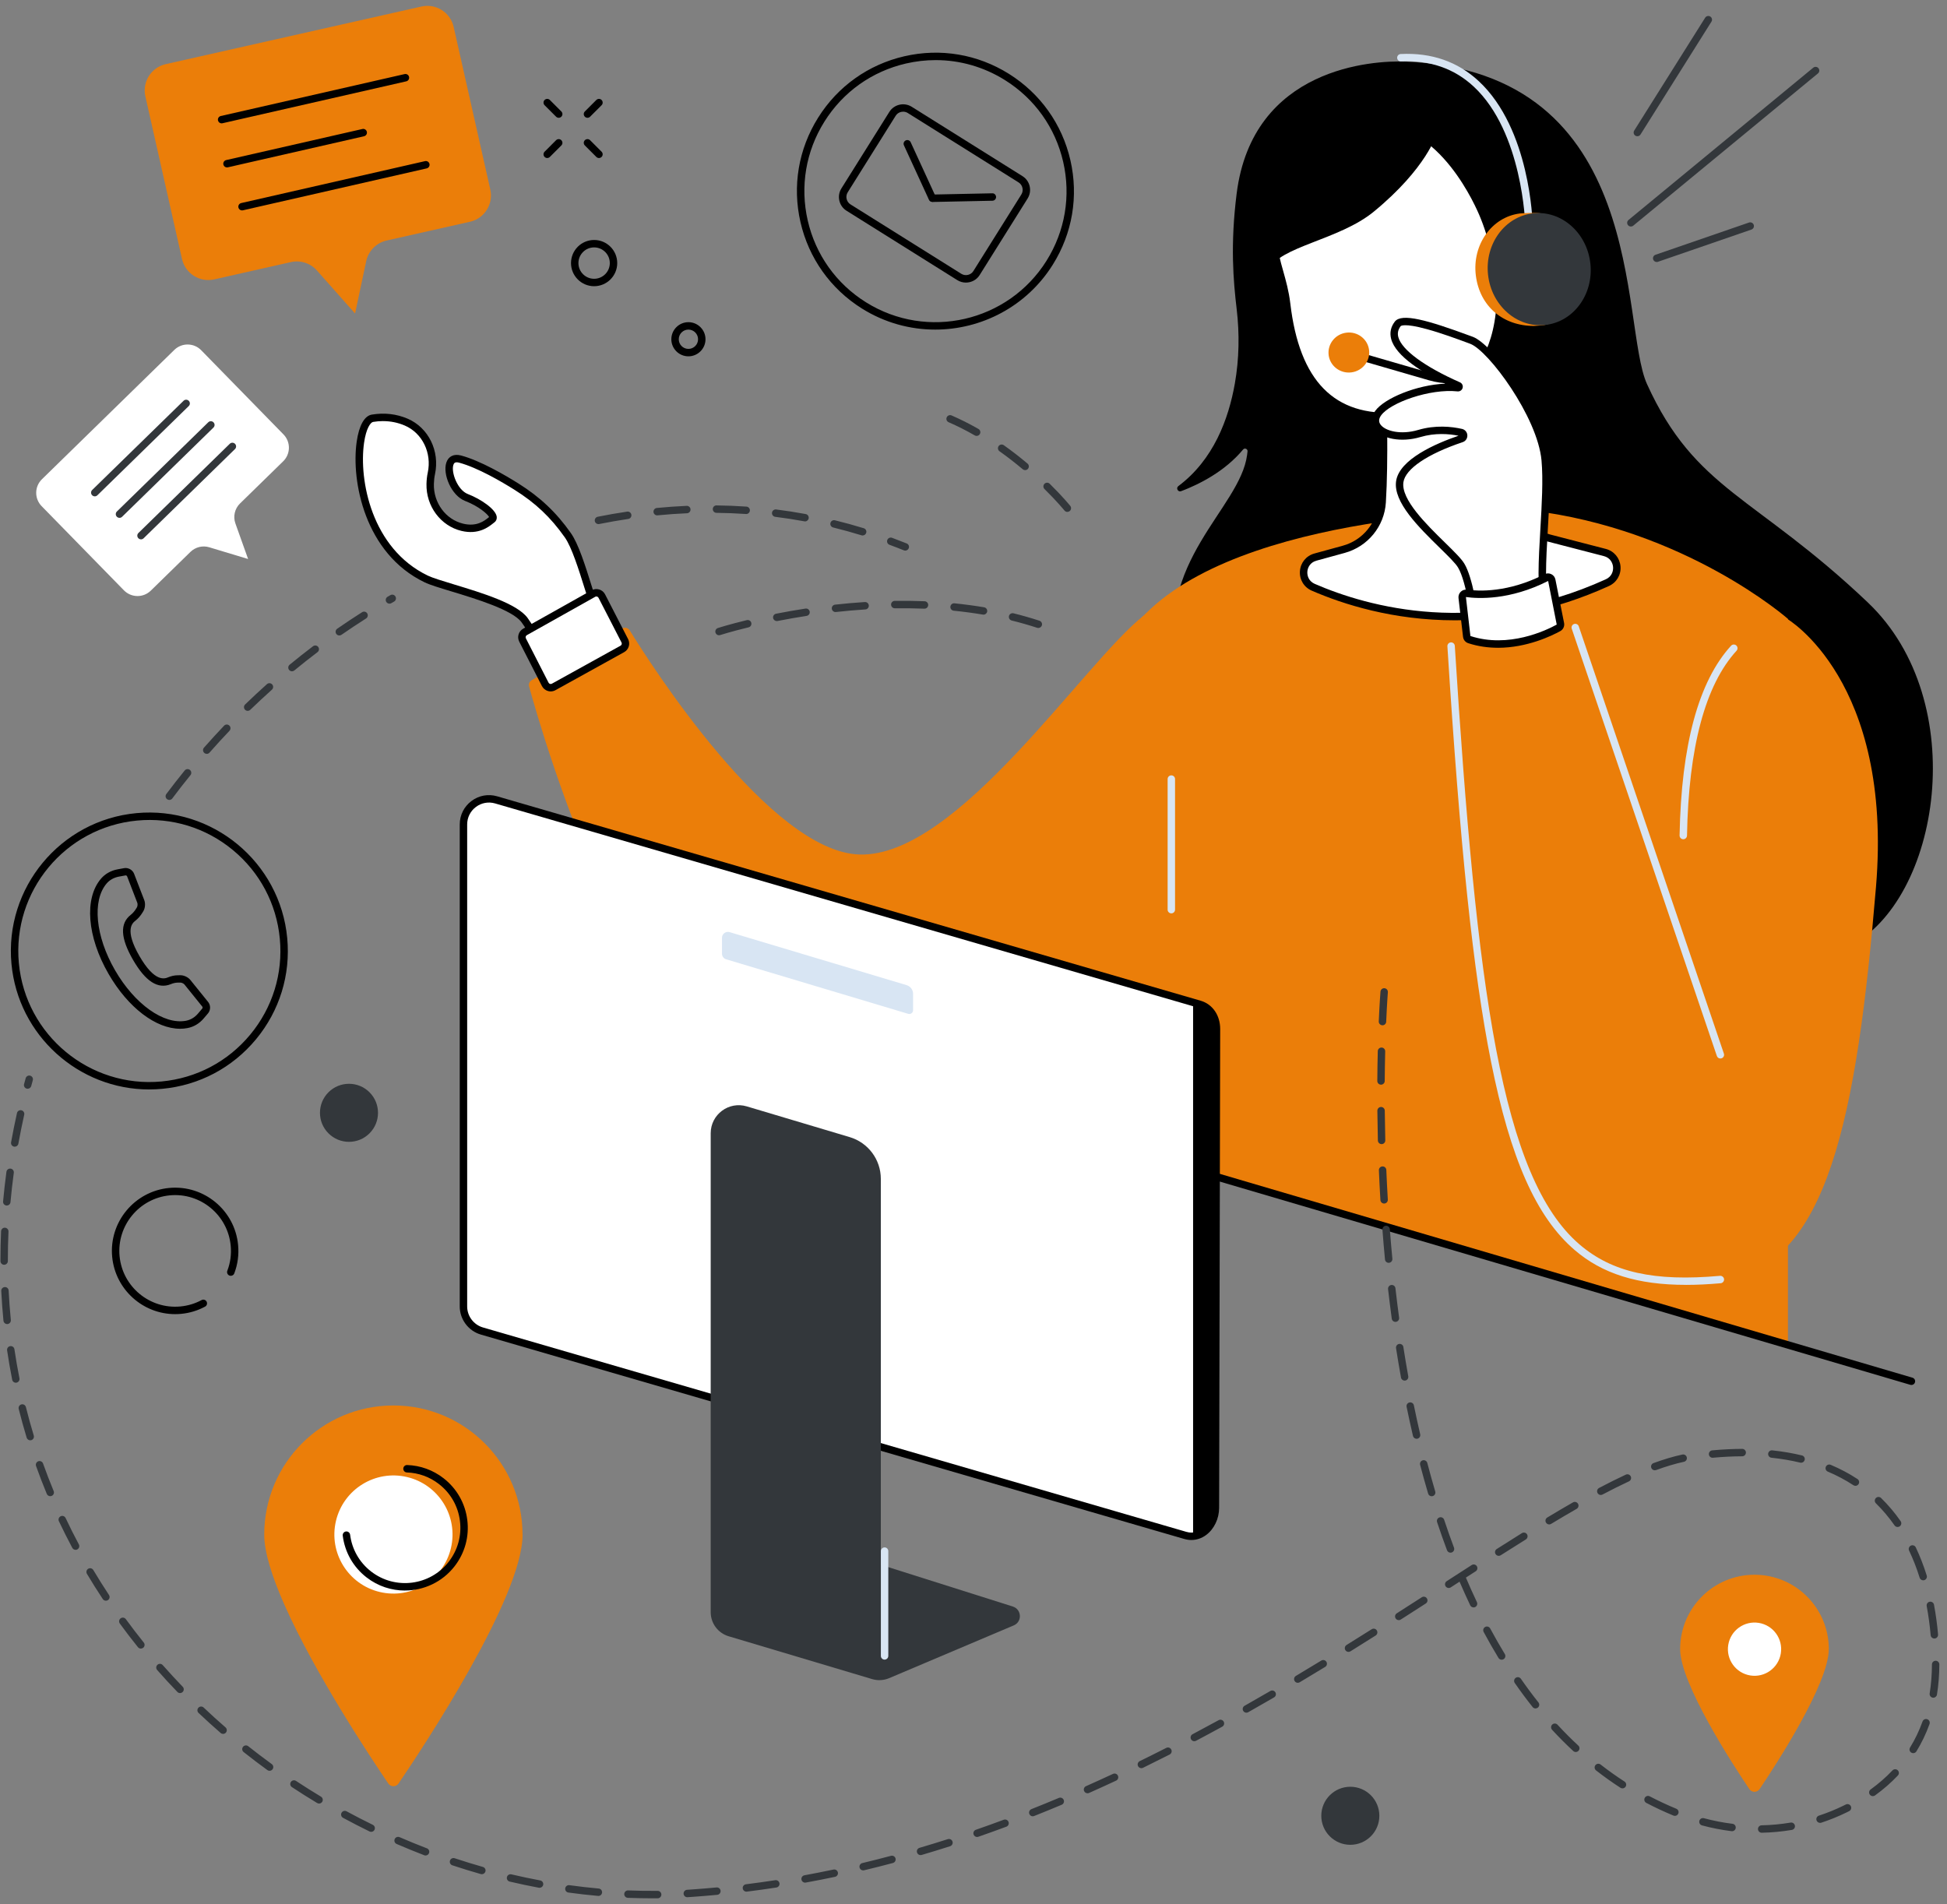
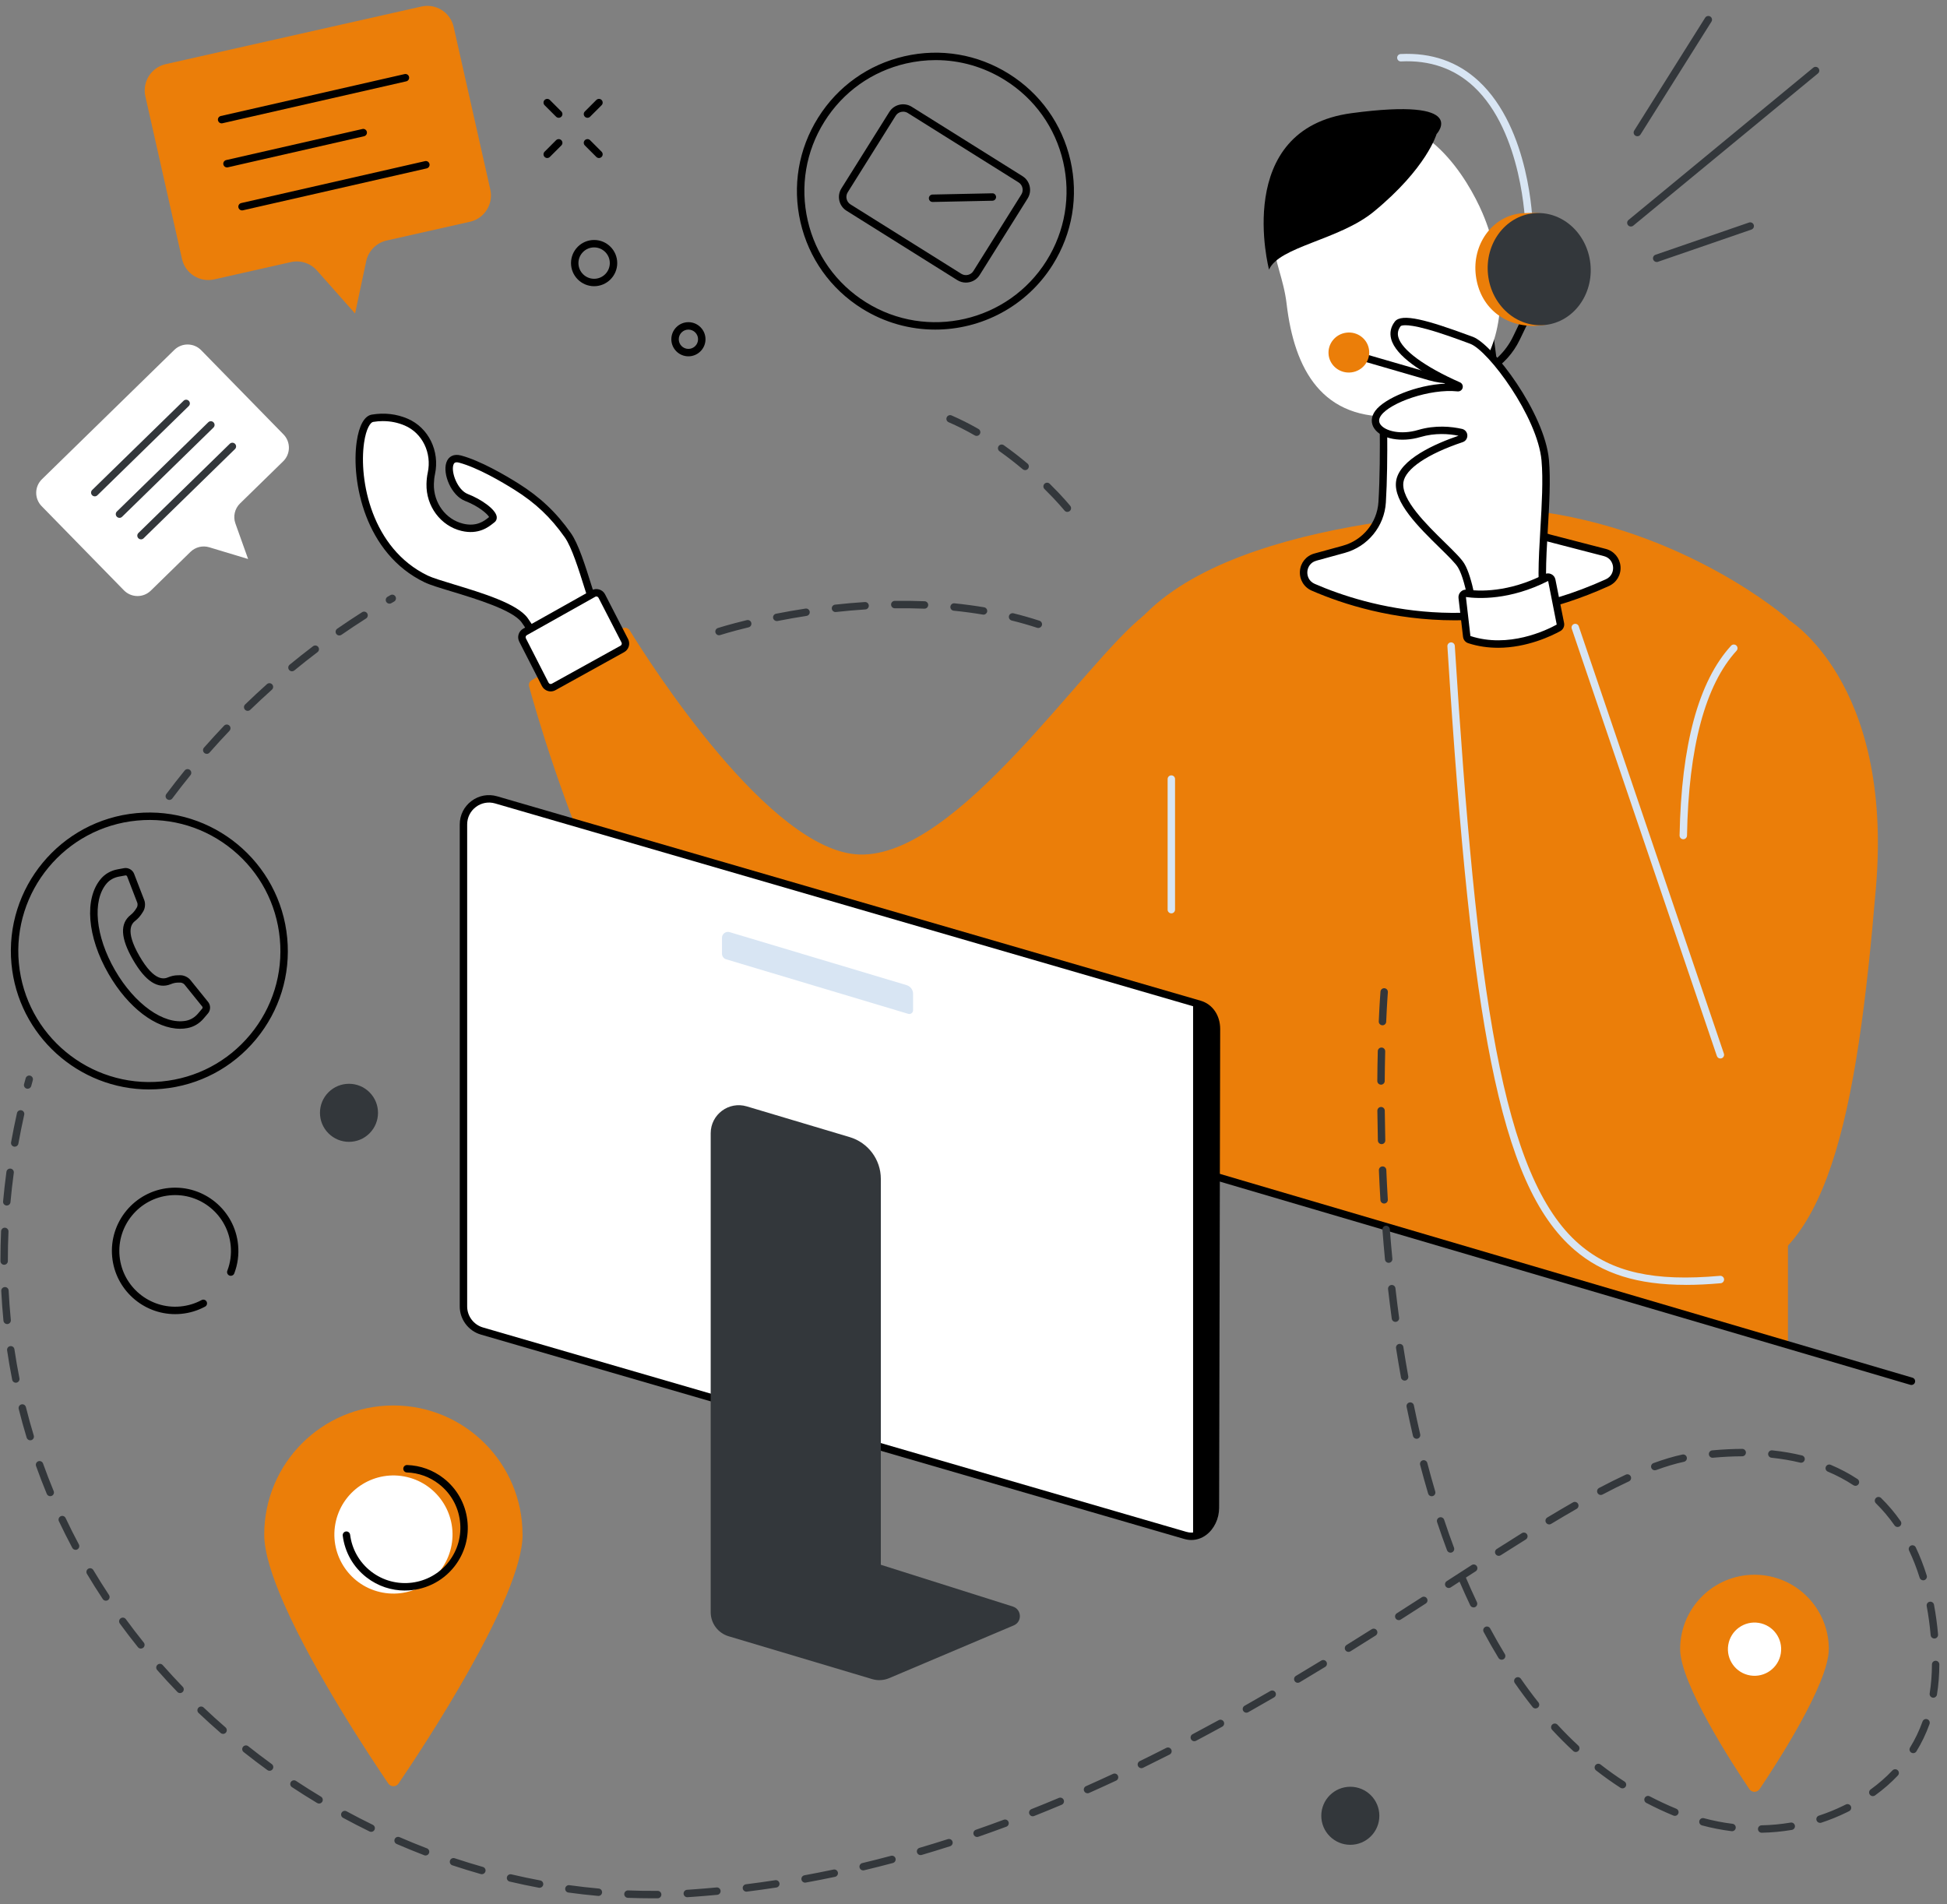
<svg xmlns="http://www.w3.org/2000/svg" width="229" height="224" viewBox="0 0 229 224" fill="none">
  <rect x="0" y="0" width="229" height="224" fill="#808080" stroke="none" />
  <g id="Contact_us">
    <g id="Group">
-       <path id="Vector" d="M219.697 70.874C206.422 58.263 199.404 57.695 193.714 45.176C190.516 38.142 194 8.383 165.266 7.245C161.561 7.1 147.314 7.877 145.448 22.797C144.697 28.807 145.055 32.99 145.454 36.357C145.797 39.262 145.748 42.205 145.244 45.086C144.502 49.333 142.706 54.103 138.596 57.177C138.279 57.416 138.553 57.916 138.925 57.774C141.059 56.965 144.062 55.457 146.208 52.875C146.397 52.645 146.769 52.808 146.731 53.102C146.714 53.239 146.697 53.379 146.679 53.518C145.852 59.826 135.68 66.13 138.524 78.363C141.367 90.597 206.608 116.769 217.418 111.364C228.228 105.959 231.925 82.491 219.694 70.874H219.697Z" fill="black" />
      <g id="Group_2">
        <path id="Vector_2" d="M210.295 72.798C210.295 72.798 198.248 62.198 179.934 60.029C179.934 60.029 148.13 59.788 135.358 71.596C122.587 83.404 114.879 109.906 115.601 129.666L210.292 158.339V72.801L210.295 72.798Z" fill="#EB7E09" />
        <path id="Vector_3" d="M171.379 75.811C171.379 75.811 178.97 77.737 184.511 73.642L199.452 117.977C199.452 117.977 192.097 76.023 210.168 72.772C210.168 72.772 222.684 80.025 220.647 104.349C218.405 131.089 214.994 149.42 202.345 150.506C189.695 151.592 174.755 146.772 171.382 75.814L171.379 75.811Z" fill="#EB7E09" />
        <path id="Vector_4" d="M62.529 80.013L73.193 73.924C73.496 73.753 73.877 73.849 74.061 74.146C76.372 77.894 90.573 100.239 101.123 100.516C112.641 100.819 127.435 77.982 134.522 72.411L143.956 102.827C143.956 102.827 126.163 127.844 93.975 129.069C76.098 129.75 63.618 85.835 62.229 80.741C62.154 80.459 62.276 80.159 62.532 80.013H62.529Z" fill="#EB7E09" />
        <path id="Vector_5" d="M198.3 151.135C192.581 151.135 188.448 149.822 185.202 147.034C180.691 143.16 177.655 136.326 175.368 124.872C173.266 114.347 171.729 99.739 170.239 76.023C170.225 75.782 170.408 75.575 170.647 75.56C170.882 75.546 171.095 75.729 171.109 75.968C173.659 116.507 176.628 138.526 185.77 146.373C189.6 149.662 194.545 150.768 202.305 150.072C202.541 150.052 202.756 150.23 202.78 150.468C202.8 150.707 202.622 150.919 202.384 150.943C200.94 151.071 199.581 151.138 198.303 151.138L198.3 151.135Z" fill="#D8E5F3" />
        <path id="Vector_6" d="M202.345 124.508C202.164 124.508 201.992 124.395 201.931 124.211L184.864 73.954C184.785 73.727 184.907 73.476 185.137 73.4C185.364 73.322 185.615 73.444 185.69 73.674L202.758 123.932C202.837 124.159 202.714 124.409 202.484 124.485C202.438 124.5 202.391 124.508 202.345 124.508Z" fill="#D8E5F3" />
        <path id="Vector_7" d="M197.984 98.717C197.984 98.717 197.978 98.717 197.975 98.717C197.733 98.714 197.541 98.513 197.547 98.272C197.742 87.642 199.779 80.133 203.604 75.953C203.767 75.776 204.043 75.764 204.221 75.927C204.399 76.09 204.41 76.367 204.247 76.544C200.571 80.564 198.609 87.878 198.42 98.289C198.414 98.528 198.222 98.717 197.984 98.717Z" fill="#D8E5F3" />
        <path id="Vector_8" d="M137.769 107.437C137.527 107.437 137.332 107.242 137.332 107.001V91.638C137.332 91.397 137.527 91.202 137.769 91.202C138.01 91.202 138.205 91.397 138.205 91.638V107.001C138.205 107.242 138.01 107.437 137.769 107.437Z" fill="#D8E5F3" />
      </g>
      <g id="Group_3">
        <g id="Group_4">
          <path id="Vector_9" d="M162.611 45.176C162.611 45.176 162.914 53.518 162.565 59.08C162.402 61.703 160.574 63.924 158.042 64.616L154.712 65.53C152.995 66.002 152.826 68.368 154.459 69.076C160.897 71.873 173.841 75.447 189.051 68.537C190.675 67.801 190.483 65.44 188.757 64.992L182.197 63.292C179.761 62.66 177.95 60.608 177.627 58.111L175.127 38.729L162.611 45.176Z" fill="white" />
          <path id="Vector_10" d="M171.107 72.964C163.86 72.964 157.978 71.081 154.284 69.477C153.367 69.078 152.823 68.179 152.893 67.183C152.963 66.188 153.632 65.373 154.595 65.108L157.925 64.194C160.286 63.548 161.974 61.482 162.128 59.051C162.471 53.573 162.178 45.272 162.175 45.191L162.166 44.914L175.482 38.054L178.064 58.053C178.366 60.387 180.031 62.276 182.307 62.867L188.868 64.567C189.831 64.817 190.509 65.618 190.597 66.607C190.684 67.606 190.148 68.517 189.234 68.933C182.665 71.919 176.509 72.964 171.11 72.964H171.107ZM163.057 45.438C163.103 46.937 163.31 54.158 163.001 59.109C162.827 61.91 160.879 64.293 158.158 65.038L154.828 65.952C154.098 66.153 153.801 66.753 153.766 67.245C153.731 67.737 153.941 68.374 154.633 68.677C160.943 71.418 173.785 74.993 188.871 68.141C189.566 67.824 189.767 67.183 189.723 66.686C189.68 66.197 189.377 65.603 188.646 65.414L182.086 63.714C179.461 63.033 177.54 60.856 177.193 58.166L174.772 39.402L163.054 45.438H163.057Z" fill="black" />
        </g>
        <g id="Group_5">
          <path id="Vector_11" d="M153.837 18.052C151.194 20.849 149.823 24.613 149.832 28.464C149.838 30.649 150.979 32.763 151.328 35.743C152.23 43.424 155.484 49.56 164.376 48.957C164.376 48.957 175.049 48.378 176.353 36.931C176.353 36.931 176.979 31.162 174.371 25.076C172.619 20.989 167.659 12.732 159.981 14.472C157.341 15.069 155.336 16.472 153.84 18.055L153.837 18.052Z" fill="white" />
-           <path id="Vector_12" d="M163.197 49.432C156.095 49.432 151.956 44.85 150.894 35.792C150.733 34.419 150.405 33.252 150.084 32.119C149.732 30.865 149.397 29.677 149.395 28.463C149.386 24.38 150.85 20.576 153.519 17.752C155.329 15.837 157.471 14.589 159.881 14.044C168.762 12.033 173.841 22.735 174.769 24.901C177.392 31.022 176.809 36.736 176.783 36.974C175.453 48.655 164.506 49.382 164.396 49.388C163.985 49.417 163.587 49.429 163.197 49.429V49.432ZM154.153 18.352C151.639 21.012 150.259 24.604 150.268 28.461C150.268 29.555 150.573 30.632 150.926 31.881C151.237 32.99 151.592 34.247 151.761 35.688C152.832 44.824 156.948 49.018 164.343 48.515C164.768 48.492 174.67 47.808 175.916 36.875C175.922 36.82 176.495 31.144 173.966 25.241C173.084 23.187 168.278 13.034 160.074 14.891C157.832 15.398 155.842 16.562 154.153 18.349V18.352Z" fill="black" />
        </g>
      </g>
      <path id="Vector_13" d="M168.964 15.773C168.964 15.773 167.826 19.767 161.574 24.901C157.517 28.234 150.453 28.993 149.26 31.712C149.26 31.712 144.914 15.194 158.966 13.311C173.022 11.428 168.964 15.773 168.964 15.773Z" fill="black" />
      <path id="Vector_14" d="M224.817 162.911C224.776 162.911 224.735 162.905 224.695 162.894L139.638 137.859C139.408 137.792 139.275 137.548 139.341 137.318C139.408 137.088 139.653 136.954 139.883 137.021L224.939 162.055C225.169 162.122 225.303 162.367 225.236 162.597C225.181 162.786 225.006 162.911 224.817 162.911Z" fill="black" />
      <g id="Group_6">
        <g id="Group_7">
          <path id="Vector_15" d="M71.065 74.446C69.592 71.247 68.279 65.071 66.78 62.949C65.284 60.827 63.526 58.987 60.729 57.232C59.294 56.33 56.36 54.604 54.113 54.002C51.866 53.399 52.847 57.739 54.864 58.516C56.878 59.293 58.433 60.713 57.88 61.095C57.495 61.36 56.427 62.515 54.369 62.02C52.064 61.467 50.536 59.296 50.594 56.927C50.603 56.516 50.647 56.1 50.731 55.696C51.264 53.221 50.1 50.651 47.774 49.65C46.674 49.179 45.352 48.94 43.801 49.196C41.342 49.604 40.757 63.595 50.126 68.101C52.064 69.035 60.051 70.677 61.695 72.944C63.34 75.211 64.522 78.413 64.522 78.413L71.062 74.446H71.065Z" fill="white" />
          <path id="Vector_16" d="M64.299 79.062L64.115 78.564C64.104 78.532 62.934 75.392 61.347 73.203C60.294 71.751 55.983 70.441 53.131 69.576C51.699 69.142 50.566 68.799 49.941 68.496C42.883 65.103 41.296 56.557 41.951 51.967C42.225 50.049 42.859 48.914 43.733 48.768C45.214 48.524 46.634 48.687 47.95 49.251C50.398 50.305 51.748 53.053 51.16 55.789C51.085 56.138 51.041 56.525 51.032 56.938C50.98 59.147 52.426 61.106 54.472 61.598C56.071 61.982 56.958 61.272 57.435 60.891C57.468 60.865 57.5 60.841 57.529 60.818C57.342 60.466 56.318 59.546 54.708 58.926C53.084 58.3 52.051 55.777 52.493 54.421C52.738 53.67 53.387 53.355 54.228 53.579C56.51 54.191 59.426 55.899 60.963 56.863C63.519 58.466 65.425 60.265 67.139 62.698C68.033 63.965 68.819 66.465 69.648 69.111C70.236 70.982 70.842 72.918 71.462 74.265L71.625 74.62L64.299 79.065V79.062ZM45.054 49.531C44.667 49.531 44.277 49.563 43.878 49.63C43.587 49.679 43.063 50.372 42.819 52.092C42.196 56.438 43.683 64.517 50.322 67.71C50.887 67.981 52.045 68.333 53.387 68.741C56.702 69.748 60.829 70.999 62.055 72.691C63.347 74.472 64.342 76.774 64.744 77.772L70.513 74.274C69.925 72.909 69.363 71.116 68.816 69.373C68.042 66.907 67.241 64.358 66.426 63.202C64.759 60.839 62.986 59.162 60.498 57.602C59.004 56.665 56.172 55.003 54.001 54.423C53.498 54.29 53.387 54.49 53.323 54.691C53.043 55.55 53.809 57.643 55.023 58.111C56.577 58.711 58.32 59.907 58.425 60.792C58.457 61.063 58.349 61.307 58.131 61.459C58.09 61.488 58.041 61.525 57.983 61.572C57.473 61.98 56.283 62.931 54.272 62.448C51.827 61.86 50.098 59.538 50.162 56.918C50.174 56.449 50.223 56.007 50.31 55.605C50.811 53.277 49.676 50.942 47.609 50.055C46.8 49.708 45.944 49.534 45.057 49.534L45.054 49.531Z" fill="black" />
        </g>
        <g id="Group_8">
          <path id="Vector_17" d="M61.754 74.326L69.793 69.815C70.148 69.614 70.599 69.751 70.785 70.115L73.489 75.371C73.666 75.718 73.538 76.143 73.198 76.332L65.121 80.802C64.766 81.001 64.318 80.864 64.131 80.5L61.465 75.284C61.291 74.941 61.416 74.519 61.754 74.329V74.326Z" fill="white" />
          <path id="Vector_18" d="M64.773 81.329C64.659 81.329 64.546 81.312 64.432 81.277C64.13 81.184 63.885 80.977 63.74 80.698L61.074 75.482C60.788 74.926 60.995 74.254 61.536 73.948L69.575 69.437C69.852 69.282 70.172 69.247 70.475 69.338C70.777 69.428 71.025 69.635 71.17 69.917L73.874 75.173C74.162 75.732 73.956 76.41 73.406 76.713L65.329 81.184C65.154 81.28 64.965 81.329 64.77 81.329H64.773ZM70.143 70.161C70.096 70.161 70.047 70.173 70.006 70.199L61.967 74.711C61.833 74.786 61.784 74.949 61.853 75.086L64.52 80.302C64.555 80.372 64.616 80.421 64.688 80.445C64.761 80.468 64.84 80.459 64.91 80.421L72.987 75.951C73.12 75.875 73.173 75.709 73.1 75.572L70.396 70.316C70.361 70.246 70.3 70.196 70.224 70.173C70.198 70.164 70.169 70.161 70.143 70.161Z" fill="black" />
        </g>
      </g>
      <g id="Group_9">
        <path id="Vector_19" d="M170.608 45.095C169.767 45.095 168.911 44.978 168.064 44.731L159.426 42.225L159.67 41.387L168.309 43.893C172.165 45.011 176.226 43.197 177.966 39.579L179.727 35.918L180.513 36.296L178.752 39.958C177.207 43.168 174.014 45.095 170.608 45.095Z" fill="black" />
        <path id="Vector_20" d="M179.833 26.933C179.598 26.933 179.403 26.743 179.397 26.505C179.397 26.397 179.094 15.549 173.337 10.188C171.046 8.054 168.168 7.059 164.786 7.225C164.535 7.239 164.34 7.05 164.329 6.811C164.317 6.57 164.503 6.366 164.742 6.354C168.369 6.174 171.463 7.251 173.934 9.553C179.961 15.168 180.258 26.027 180.27 26.487C180.276 26.729 180.084 26.927 179.842 26.933C179.839 26.933 179.836 26.933 179.833 26.933Z" fill="#D8E5F3" />
        <path id="Vector_21" d="M156.272 41.768C156.109 40.479 157.041 39.297 158.353 39.131C159.666 38.965 160.862 39.876 161.025 41.166C161.188 42.455 160.257 43.637 158.944 43.803C157.632 43.968 156.435 43.057 156.27 41.768H156.272Z" fill="#EB7E09" />
        <path id="Vector_22" d="M173.585 32.422C173.128 28.804 175.445 25.53 178.763 25.11C179.127 25.064 180.474 25.029 180.829 25.055C183.708 25.247 185.192 27.68 185.6 30.903C186.039 34.378 184.715 37.623 181.609 38.24C181.481 38.267 180.562 38.339 180.428 38.339C176.792 38.351 174.045 36.04 173.585 32.422Z" fill="#EB7E09" />
        <path id="Vector_23" d="M181.738 38.224C185.062 37.87 187.444 34.642 187.057 31.015C186.67 27.389 183.661 24.736 180.336 25.091C177.012 25.445 174.63 28.673 175.017 32.3C175.404 35.927 178.413 38.579 181.738 38.224Z" fill="#33373B" />
      </g>
      <g id="Group_10">
        <g id="Group_11">
          <path id="Vector_24" d="M164.394 38.1C165.183 37.061 170.78 39.186 173.068 40.027C175.355 40.871 181.261 48.823 181.741 54.123C182.224 59.424 180.655 68.339 181.86 71.471C181.86 71.471 178.97 74.122 173.548 73.398C173.548 73.398 172.945 68.339 171.863 66.531C170.78 64.724 164.152 59.904 164.636 56.653C165.002 54.185 169.665 52.342 171.898 51.594C172.256 51.475 172.232 50.957 171.865 50.872C170.722 50.616 168.891 50.407 166.926 50.989C163.672 51.952 160.782 50.386 162.106 48.579C163.297 46.958 168.073 45.237 171.481 45.598C171.621 45.613 171.673 45.424 171.542 45.368C168.891 44.201 162.258 40.915 164.394 38.097V38.1Z" fill="white" />
          <path id="Vector_25" d="M175.409 73.962C174.809 73.962 174.172 73.922 173.494 73.831L173.159 73.788L173.118 73.45C173.112 73.401 172.516 68.461 171.491 66.756C171.185 66.246 170.33 65.408 169.34 64.439C166.889 62.04 163.842 59.057 164.206 56.589C164.587 54.022 168.874 52.168 171.549 51.254C170.42 51.027 168.79 50.896 167.052 51.411C164.832 52.069 162.512 51.647 161.656 50.43C161.208 49.792 161.243 49.024 161.755 48.323C162.841 46.841 166.61 45.275 169.978 45.127C167.399 43.869 164.153 41.916 163.621 39.858C163.435 39.137 163.577 38.456 164.049 37.836C164.846 36.785 167.911 37.655 172.935 39.512L173.223 39.617C175.58 40.484 181.681 48.573 182.182 54.083C182.391 56.397 182.22 59.371 182.051 62.247C181.841 65.871 181.623 69.617 182.275 71.314L182.383 71.59L182.164 71.791C182.054 71.89 179.743 73.96 175.415 73.96L175.409 73.962ZM173.939 73.008C178.089 73.462 180.622 71.867 181.349 71.325C180.756 69.378 180.959 65.885 181.175 62.2C181.341 59.357 181.512 56.414 181.309 54.164C180.843 49.036 175.062 41.23 172.917 40.438L172.629 40.33C171.392 39.873 169.521 39.18 167.841 38.721C165.088 37.961 164.744 38.36 164.741 38.365C164.436 38.767 164.346 39.186 164.462 39.64C164.852 41.151 167.565 43.142 171.715 44.972C171.968 45.086 172.102 45.36 172.03 45.627C171.96 45.895 171.706 46.067 171.43 46.038C168.182 45.694 163.545 47.353 162.454 48.841C162.16 49.242 162.131 49.597 162.363 49.929C162.911 50.709 164.762 51.178 166.796 50.575C168.831 49.973 170.723 50.174 171.954 50.45C172.312 50.532 172.565 50.832 172.585 51.198C172.603 51.568 172.382 51.894 172.032 52.01C167.902 53.393 165.297 55.151 165.065 56.717C164.765 58.743 167.76 61.677 169.946 63.816C171.022 64.87 171.872 65.702 172.236 66.307C173.2 67.914 173.779 71.82 173.939 73.008Z" fill="black" />
        </g>
        <g id="Group_12">
          <path id="Vector_26" d="M172.492 69.794C173.857 69.986 177.484 70.181 181.867 67.931C182.135 67.794 182.458 67.955 182.516 68.249L183.535 73.363C183.573 73.558 183.482 73.753 183.311 73.849C182.129 74.498 177.504 76.759 172.821 75.24C172.652 75.185 172.533 75.033 172.512 74.859L171.98 70.298C171.945 70.001 172.198 69.753 172.492 69.794Z" fill="white" />
          <path id="Vector_27" d="M176.182 76.195C175.055 76.195 173.874 76.043 172.686 75.656C172.357 75.549 172.119 75.257 172.078 74.911L171.545 70.35C171.513 70.074 171.609 69.803 171.807 69.608C172.005 69.413 172.276 69.326 172.552 69.364C173.868 69.547 177.393 69.739 181.668 67.544C181.918 67.416 182.207 67.413 182.457 67.536C182.71 67.658 182.888 67.888 182.943 68.164L183.962 73.278C184.037 73.662 183.86 74.044 183.519 74.233C182.521 74.783 179.61 76.198 176.182 76.198V76.195ZM172.427 70.228C172.427 70.228 172.421 70.228 172.418 70.234L172.945 74.812C177.43 76.279 181.849 74.154 183.097 73.468L182.087 68.336C177.57 70.63 173.83 70.423 172.43 70.228C172.43 70.228 172.43 70.228 172.427 70.228Z" fill="black" />
        </g>
      </g>
    </g>
    <g id="Group_13">
      <path id="Vector_28" d="M109.999 38.77C107.047 38.77 104.061 37.97 101.377 36.29C97.69 33.982 95.125 30.373 94.15 26.135C93.175 21.894 93.912 17.531 96.223 13.844C98.531 10.156 102.14 7.591 106.378 6.616C110.618 5.641 114.984 6.378 118.669 8.689C122.357 10.997 124.924 14.606 125.896 18.844C126.871 23.085 126.135 27.448 123.824 31.136C120.736 36.063 115.424 38.77 109.996 38.77H109.999ZM110.054 7.07C108.895 7.07 107.731 7.201 106.576 7.466C102.562 8.389 99.151 10.816 96.965 14.306C94.779 17.796 94.083 21.926 95.003 25.94C95.926 29.954 98.353 33.365 101.843 35.551C109.044 40.062 118.576 37.874 123.087 30.673C125.273 27.183 125.969 23.053 125.049 19.039C124.127 15.025 121.699 11.614 118.209 9.428C115.727 7.871 112.915 7.07 110.057 7.07H110.054Z" fill="black" />
      <path id="Vector_29" d="M113.603 33.24C113.248 33.24 112.901 33.141 112.593 32.949L99.568 24.79C99.134 24.52 98.834 24.098 98.721 23.6C98.607 23.102 98.692 22.59 98.965 22.159L104.6 13.165C105.159 12.272 106.341 12.001 107.234 12.56L120.259 20.718C120.693 20.989 120.993 21.411 121.106 21.909C121.22 22.407 121.135 22.919 120.865 23.349L115.23 32.343C114.959 32.777 114.537 33.077 114.039 33.19C113.897 33.222 113.751 33.24 113.609 33.24H113.603ZM106.222 13.136C106.143 13.136 106.064 13.145 105.989 13.162C105.718 13.223 105.488 13.386 105.343 13.622L99.708 22.616C99.562 22.852 99.513 23.128 99.577 23.399C99.638 23.67 99.801 23.9 100.036 24.045L113.061 32.204C113.297 32.352 113.574 32.396 113.844 32.335C114.115 32.273 114.345 32.111 114.49 31.875L120.125 22.881C120.274 22.645 120.32 22.369 120.256 22.098C120.195 21.827 120.032 21.597 119.797 21.452L106.772 13.293C106.606 13.188 106.417 13.136 106.224 13.136H106.222Z" fill="black" />
-       <path id="Vector_30" d="M109.651 23.737C109.485 23.737 109.328 23.644 109.255 23.484L106.318 17.095C106.216 16.876 106.312 16.617 106.533 16.515C106.752 16.414 107.011 16.51 107.113 16.731L110.049 23.123C110.151 23.341 110.055 23.6 109.834 23.702C109.776 23.728 109.712 23.743 109.651 23.743V23.737Z" fill="black" />
      <path id="Vector_31" d="M109.687 23.757C109.451 23.757 109.256 23.568 109.25 23.329C109.244 23.088 109.436 22.89 109.678 22.884L116.71 22.738C116.949 22.724 117.149 22.925 117.155 23.166C117.161 23.408 116.969 23.606 116.727 23.611L109.695 23.757C109.695 23.757 109.69 23.757 109.687 23.757Z" fill="black" />
    </g>
    <g id="Group_14">
      <path id="Vector_32" d="M55.273 26.083L45.473 28.292C44.265 28.566 43.328 29.514 43.069 30.725L41.762 36.878L37.28 31.82C36.514 30.955 35.338 30.577 34.212 30.83L25.198 32.862C23.489 33.246 21.795 32.175 21.408 30.466L17.098 11.335C16.713 9.626 17.785 7.932 19.493 7.545L49.568 0.769C51.277 0.385 52.971 1.456 53.358 3.164L57.668 22.296C58.053 24.005 56.981 25.698 55.273 26.086V26.083Z" fill="#EB7E09" />
      <g id="Group_15">
        <path id="Vector_33" d="M26.064 14.51C25.867 14.51 25.686 14.373 25.64 14.169C25.587 13.934 25.733 13.701 25.968 13.646L47.588 8.715C47.824 8.66 48.057 8.808 48.112 9.044C48.165 9.28 48.019 9.512 47.783 9.568L26.163 14.498C26.131 14.507 26.099 14.51 26.067 14.51H26.064Z" fill="black" />
        <path id="Vector_34" d="M26.697 19.694C26.499 19.694 26.319 19.557 26.272 19.353C26.22 19.118 26.366 18.885 26.601 18.829L42.624 15.174C42.86 15.118 43.093 15.267 43.148 15.503C43.2 15.738 43.055 15.971 42.819 16.026L26.796 19.682C26.764 19.691 26.732 19.694 26.697 19.694Z" fill="black" />
        <path id="Vector_35" d="M28.467 24.75C28.269 24.75 28.088 24.613 28.042 24.409C27.989 24.173 28.135 23.94 28.371 23.885L49.991 18.954C50.227 18.899 50.459 19.048 50.515 19.283C50.567 19.519 50.422 19.752 50.186 19.807L28.566 24.738C28.534 24.747 28.502 24.75 28.467 24.75Z" fill="black" />
      </g>
    </g>
    <g id="Group_16">
      <path id="Vector_36" d="M33.305 54.263L28.232 59.22C27.606 59.831 27.394 60.751 27.688 61.572L29.181 65.754L24.614 64.375C23.834 64.139 22.987 64.346 22.402 64.916L17.737 69.474C16.852 70.339 15.437 70.321 14.573 69.436L4.895 59.535C4.031 58.65 4.048 57.235 4.933 56.371L20.502 41.16C21.387 40.295 22.801 40.313 23.665 41.197L33.343 51.099C34.208 51.984 34.19 53.399 33.305 54.263Z" fill="white" />
      <g id="Group_17">
        <path id="Vector_37" d="M11.147 58.382C11.033 58.382 10.92 58.338 10.835 58.251C10.667 58.079 10.669 57.803 10.844 57.634L21.59 47.141C21.762 46.972 22.038 46.975 22.207 47.15C22.376 47.322 22.373 47.598 22.198 47.767L11.452 58.26C11.368 58.341 11.257 58.385 11.147 58.385V58.382Z" fill="#33373B" />
        <path id="Vector_38" d="M14.053 60.911C13.94 60.911 13.826 60.868 13.742 60.78C13.573 60.608 13.576 60.332 13.75 60.163L24.496 49.67C24.668 49.502 24.945 49.505 25.113 49.679C25.282 49.851 25.279 50.127 25.105 50.296L14.359 60.789C14.274 60.87 14.164 60.914 14.053 60.914V60.911Z" fill="#33373B" />
        <path id="Vector_39" d="M16.584 63.441C16.471 63.441 16.357 63.397 16.273 63.309C16.104 63.138 16.107 62.861 16.282 62.693L27.027 52.2C27.199 52.031 27.476 52.034 27.645 52.208C27.813 52.38 27.811 52.657 27.636 52.825L16.89 63.318C16.805 63.4 16.695 63.443 16.584 63.443V63.441Z" fill="#33373B" />
      </g>
    </g>
    <g id="Group_18">
      <path id="Vector_40" d="M17.552 128.15C9.251 128.15 2.141 121.81 1.349 113.384C0.511 104.443 7.103 96.485 16.045 95.647C24.986 94.809 32.944 101.401 33.782 110.34C34.189 114.671 32.883 118.9 30.109 122.25C27.332 125.6 23.42 127.67 19.089 128.074C18.574 128.124 18.062 128.147 17.555 128.147L17.552 128.15ZM2.219 113.303C3.014 121.764 10.544 128.004 19.005 127.21C23.103 126.825 26.808 124.867 29.433 121.697C32.059 118.527 33.296 114.522 32.912 110.424C32.528 106.326 30.569 102.621 27.399 99.995C24.229 97.37 20.224 96.133 16.126 96.52C7.665 97.315 1.425 104.844 2.219 113.306V113.303Z" fill="black" />
      <path id="Vector_41" d="M21.18 121.01C18.339 121.01 15.065 118.536 12.769 114.56C10.242 110.185 9.887 105.683 11.881 103.354C12.364 102.789 13.054 102.399 13.822 102.26L14.599 102.117C15.077 102.03 15.589 102.315 15.767 102.769L16.971 105.889C17.12 106.273 17.07 106.826 16.861 107.176L16.782 107.307C16.538 107.714 16.247 108.049 15.921 108.305C15.595 108.561 14.599 109.338 16.404 112.464C18.214 115.599 19.39 115.116 19.777 114.959C20.147 114.807 20.511 114.726 20.86 114.72L21.212 114.714C21.631 114.708 22.126 114.944 22.382 115.261L24.484 117.864C24.789 118.242 24.784 118.827 24.466 119.199L23.942 119.814C23.448 120.396 22.778 120.792 22.056 120.928C21.771 120.984 21.483 121.01 21.186 121.01H21.18ZM14.777 102.973C14.777 102.973 14.762 102.973 14.757 102.973L13.979 103.115C13.409 103.22 12.897 103.505 12.544 103.919C10.819 105.933 11.223 110.13 13.525 114.118C15.836 118.12 19.274 120.567 21.884 120.067C22.411 119.965 22.903 119.674 23.27 119.243L23.794 118.626C23.837 118.577 23.837 118.457 23.797 118.408L21.695 115.803C21.605 115.692 21.369 115.576 21.218 115.579L20.866 115.584C20.627 115.59 20.368 115.649 20.1 115.759C18.575 116.385 17.114 115.448 15.641 112.895C14.171 110.348 14.084 108.622 15.376 107.612C15.618 107.423 15.839 107.167 16.028 106.853L16.107 106.722C16.18 106.599 16.203 106.335 16.151 106.198L14.949 103.078C14.925 103.019 14.841 102.967 14.774 102.967L14.777 102.973Z" fill="black" />
    </g>
    <g id="Group_19">
      <g id="Group_20">
        <path id="Vector_42" d="M139.422 180.608L56.68 156.563C55.397 156.191 54.512 155.012 54.512 153.676V96.974C54.512 94.972 56.433 93.528 58.357 94.087L141.099 118.131C142.383 118.504 143.078 119.7 143.078 121.036L142.953 177.363C142.953 179.365 141.346 181.167 139.422 180.608Z" fill="white" />
        <path id="Vector_43" d="M140.129 181.146C139.855 181.146 139.576 181.106 139.299 181.027L56.557 156.982C55.096 156.557 54.074 155.198 54.074 153.676V96.974C54.074 95.88 54.575 94.878 55.451 94.221C56.324 93.563 57.43 93.362 58.478 93.668L141.22 117.712C142.614 118.117 143.514 119.424 143.514 121.036L143.389 177.363C143.389 178.626 142.809 179.848 141.875 180.547C141.348 180.943 140.749 181.144 140.129 181.144V181.146ZM139.544 180.189C140.353 180.425 140.973 180.136 141.351 179.851C142.07 179.313 142.515 178.358 142.515 177.363L142.641 121.036C142.641 119.802 142.003 118.847 140.979 118.55L58.236 94.506C57.453 94.279 56.63 94.427 55.975 94.919C55.323 95.408 54.947 96.159 54.947 96.974V153.676C54.947 154.811 55.71 155.827 56.801 156.144L139.544 180.189Z" fill="black" />
      </g>
      <path id="Vector_44" d="M141.099 118.131L140.328 117.907V180.707C141.906 180.675 143.268 179.406 143.268 177.721V121.019C143.268 119.68 142.383 118.504 141.099 118.131Z" fill="black" />
      <path id="Vector_45" d="M103.6 184.06V138.666C103.6 136.401 102.113 134.405 99.942 133.756L87.834 130.141C85.718 129.509 83.59 131.092 83.59 133.302V189.634C83.59 190.944 84.448 192.096 85.703 192.469L102.579 197.507C103.239 197.705 103.947 197.664 104.581 197.396L119.233 191.191C120.246 190.763 120.176 189.305 119.128 188.973L103.6 184.06Z" fill="#33373B" />
      <path id="Vector_46" d="M106.823 119.255L85.407 112.84C85.116 112.753 84.918 112.485 84.918 112.182V110.313C84.918 109.845 85.369 109.51 85.817 109.644L106.631 115.879C107.082 116.015 107.394 116.429 107.394 116.9V118.83C107.394 119.127 107.108 119.339 106.823 119.255Z" fill="#D8E5F3" />
-       <path id="Vector_47" d="M104.042 195.217C103.8 195.217 103.605 195.022 103.605 194.78V182.453C103.605 182.212 103.8 182.017 104.042 182.017C104.284 182.017 104.479 182.212 104.479 182.453V194.78C104.479 195.022 104.284 195.217 104.042 195.217Z" fill="#D8E5F3" />
    </g>
    <g id="Group_21">
      <path id="Vector_48" d="M61.465 180.512C61.465 187.896 49.694 205.645 46.874 209.79C46.586 210.215 45.96 210.215 45.669 209.79C43.649 206.821 37.042 196.881 33.453 188.763C32.03 185.544 31.078 182.61 31.078 180.512C31.078 172.121 37.88 165.321 46.269 165.321C54.657 165.321 61.459 172.123 61.459 180.512H61.465Z" fill="#EB7E09" />
      <path id="Vector_49" d="M53.038 182.097C53.919 178.363 51.606 174.621 47.872 173.739C44.137 172.858 40.395 175.171 39.514 178.905C38.633 182.64 40.945 186.382 44.68 187.263C48.414 188.144 52.156 185.831 53.038 182.097Z" fill="white" />
      <path id="Vector_50" d="M47.629 187.09C46.046 187.09 44.454 186.586 43.109 185.542C41.552 184.334 40.556 182.59 40.312 180.631C40.283 180.393 40.452 180.174 40.69 180.142C40.929 180.113 41.147 180.282 41.179 180.521C41.398 182.247 42.274 183.784 43.647 184.849C46.482 187.049 50.58 186.534 52.781 183.699C53.846 182.325 54.315 180.62 54.096 178.894C53.878 177.168 53.002 175.631 51.628 174.566C50.537 173.719 49.233 173.247 47.856 173.2C47.614 173.192 47.425 172.991 47.434 172.749C47.443 172.508 47.641 172.321 47.885 172.327C49.445 172.38 50.924 172.915 52.164 173.876C53.721 175.084 54.716 176.83 54.961 178.786C55.208 180.742 54.676 182.677 53.468 184.235C52.015 186.106 49.832 187.087 47.626 187.087L47.629 187.09Z" fill="black" />
    </g>
    <g id="Group_22">
      <path id="Vector_51" d="M192.581 16.026C192.503 16.026 192.421 16.006 192.348 15.96C192.145 15.832 192.083 15.561 192.211 15.357L200.556 2.082C200.684 1.878 200.955 1.817 201.159 1.945C201.362 2.073 201.424 2.344 201.295 2.547L192.951 15.823C192.869 15.954 192.727 16.026 192.581 16.026Z" fill="#33373B" />
      <path id="Vector_52" d="M191.821 26.647C191.696 26.647 191.571 26.592 191.483 26.487C191.329 26.301 191.355 26.027 191.542 25.873L213.266 7.964C213.453 7.81 213.726 7.836 213.88 8.022C214.035 8.209 214.008 8.482 213.822 8.636L192.097 26.546C192.016 26.613 191.917 26.645 191.821 26.645V26.647Z" fill="#33373B" />
      <path id="Vector_53" d="M194.855 30.818C194.675 30.818 194.506 30.705 194.442 30.524C194.363 30.297 194.485 30.047 194.713 29.968L205.712 26.176C205.939 26.097 206.189 26.22 206.268 26.447C206.346 26.674 206.224 26.924 205.997 27.003L194.998 30.795C194.951 30.813 194.902 30.818 194.855 30.818Z" fill="#33373B" />
    </g>
    <g id="Group_23">
      <path id="Vector_54" d="M69.879 33.665C68.38 33.665 67.16 32.445 67.16 30.946C67.16 29.447 68.38 28.228 69.879 28.228C71.378 28.228 72.597 29.447 72.597 30.946C72.597 32.445 71.378 33.665 69.879 33.665ZM69.879 29.101C68.86 29.101 68.033 29.928 68.033 30.946C68.033 31.965 68.86 32.792 69.879 32.792C70.897 32.792 71.724 31.965 71.724 30.946C71.724 29.928 70.897 29.101 69.879 29.101Z" fill="black" />
      <path id="Vector_55" d="M80.969 41.913C79.86 41.913 78.961 41.011 78.961 39.905C78.961 38.799 79.863 37.897 80.969 37.897C82.075 37.897 82.978 38.799 82.978 39.905C82.978 41.011 82.075 41.913 80.969 41.913ZM80.969 38.77C80.344 38.77 79.834 39.279 79.834 39.905C79.834 40.531 80.344 41.04 80.969 41.04C81.595 41.04 82.104 40.531 82.104 39.905C82.104 39.279 81.595 38.77 80.969 38.77Z" fill="black" />
      <path id="Vector_56" d="M20.595 154.578C16.805 154.578 13.557 151.682 13.193 147.834C12.809 143.751 15.821 140.115 19.905 139.734C23.991 139.353 27.624 142.362 28.005 146.446C28.113 147.593 27.962 148.716 27.554 149.787C27.47 150.011 27.216 150.125 26.989 150.041C26.765 149.956 26.652 149.703 26.736 149.476C27.097 148.533 27.231 147.54 27.135 146.527C26.797 142.924 23.587 140.267 19.986 140.604C16.383 140.942 13.726 144.149 14.063 147.753C14.401 151.356 17.609 154.014 21.212 153.676C22.094 153.594 22.935 153.341 23.709 152.925C23.922 152.811 24.186 152.89 24.3 153.103C24.413 153.315 24.335 153.58 24.122 153.693C23.246 154.165 22.295 154.453 21.293 154.546C21.058 154.569 20.825 154.578 20.592 154.578H20.595Z" fill="black" />
      <path id="Vector_57" d="M43.461 133.311C44.794 131.978 44.794 129.816 43.461 128.483C42.128 127.15 39.966 127.15 38.633 128.483C37.3 129.816 37.3 131.978 38.633 133.311C39.966 134.645 42.128 134.645 43.461 133.311Z" fill="#33373B" />
      <path id="Vector_58" d="M158.82 216.999C160.706 216.999 162.235 215.471 162.235 213.585C162.235 211.7 160.706 210.171 158.82 210.171C156.935 210.171 155.406 211.7 155.406 213.585C155.406 215.471 156.935 216.999 158.82 216.999Z" fill="#33373B" />
      <g id="Group_24">
        <path id="Vector_59" d="M65.714 13.855C65.603 13.855 65.49 13.811 65.405 13.727L64.055 12.377C63.883 12.205 63.883 11.928 64.055 11.759C64.226 11.588 64.503 11.588 64.672 11.759L66.022 13.11C66.194 13.282 66.194 13.558 66.022 13.727C65.938 13.811 65.824 13.855 65.714 13.855Z" fill="black" />
        <path id="Vector_60" d="M70.448 18.588C70.337 18.588 70.224 18.544 70.139 18.46L68.789 17.109C68.617 16.937 68.617 16.661 68.789 16.492C68.958 16.32 69.237 16.32 69.406 16.492L70.757 17.843C70.928 18.014 70.928 18.291 70.757 18.46C70.672 18.544 70.559 18.588 70.448 18.588Z" fill="black" />
        <path id="Vector_61" d="M64.363 18.588C64.252 18.588 64.139 18.544 64.055 18.46C63.883 18.288 63.883 18.011 64.055 17.843L65.405 16.492C65.577 16.32 65.853 16.32 66.022 16.492C66.194 16.664 66.194 16.94 66.022 17.109L64.672 18.46C64.587 18.544 64.474 18.588 64.363 18.588Z" fill="black" />
        <path id="Vector_62" d="M69.097 13.855C68.987 13.855 68.873 13.811 68.789 13.727C68.617 13.555 68.617 13.279 68.789 13.11L70.139 11.759C70.311 11.588 70.588 11.588 70.757 11.759C70.928 11.931 70.928 12.208 70.757 12.377L69.406 13.727C69.322 13.811 69.208 13.855 69.097 13.855Z" fill="black" />
      </g>
      <g id="Group_25">
-         <path id="Vector_63" d="M106.478 64.768C106.422 64.768 106.367 64.756 106.315 64.736C105.753 64.509 105.183 64.29 104.618 64.081C104.391 63.996 104.277 63.746 104.359 63.519C104.443 63.292 104.694 63.178 104.921 63.26C105.491 63.472 106.07 63.694 106.641 63.924C106.865 64.014 106.973 64.267 106.882 64.491C106.812 64.66 106.649 64.765 106.478 64.765V64.768ZM101.463 62.989C101.419 62.989 101.378 62.983 101.335 62.969C100.234 62.631 99.108 62.32 97.993 62.046C97.76 61.988 97.615 61.752 97.673 61.519C97.731 61.287 97.967 61.141 98.2 61.199C99.332 61.476 100.473 61.79 101.591 62.133C101.821 62.203 101.952 62.448 101.879 62.678C101.821 62.867 101.649 62.986 101.463 62.986V62.989ZM70.389 61.65C70.186 61.65 70.002 61.508 69.961 61.298C69.915 61.062 70.069 60.833 70.305 60.783C71.457 60.553 72.622 60.349 73.766 60.181C74.004 60.146 74.225 60.309 74.26 60.547C74.295 60.786 74.132 61.007 73.894 61.042C72.761 61.211 71.612 61.412 70.474 61.639C70.445 61.645 70.415 61.648 70.386 61.648L70.389 61.65ZM94.684 61.33C94.658 61.33 94.632 61.33 94.605 61.322C93.476 61.112 92.323 60.934 91.18 60.792C90.941 60.763 90.772 60.544 90.801 60.306C90.83 60.067 91.052 59.898 91.287 59.927C92.446 60.073 93.616 60.253 94.763 60.466C94.998 60.509 95.156 60.736 95.112 60.975C95.074 61.185 94.891 61.333 94.684 61.333V61.33ZM77.296 60.623C77.075 60.623 76.883 60.454 76.862 60.227C76.839 59.988 77.014 59.773 77.255 59.75C78.422 59.636 79.601 59.555 80.763 59.502C81.007 59.491 81.208 59.68 81.217 59.919C81.228 60.16 81.039 60.364 80.8 60.373C79.657 60.422 78.492 60.504 77.34 60.617C77.325 60.617 77.311 60.617 77.296 60.617V60.623ZM87.76 60.46C87.76 60.46 87.739 60.46 87.731 60.46C86.587 60.381 85.422 60.338 84.267 60.323C84.025 60.323 83.833 60.122 83.836 59.881C83.836 59.639 84.034 59.438 84.279 59.45C85.449 59.465 86.633 59.511 87.792 59.59C88.033 59.607 88.214 59.814 88.199 60.055C88.185 60.285 87.993 60.463 87.763 60.463L87.76 60.46Z" fill="#33373B" />
        <path id="Vector_64" d="M19.913 94.095C19.823 94.095 19.73 94.066 19.651 94.008C19.459 93.862 19.419 93.589 19.564 93.397C20.263 92.462 20.99 91.531 21.724 90.629C21.875 90.442 22.152 90.413 22.338 90.565C22.524 90.716 22.553 90.993 22.402 91.179C21.674 92.072 20.955 92.995 20.265 93.921C20.181 94.034 20.047 94.095 19.916 94.095H19.913ZM24.317 88.673C24.215 88.673 24.113 88.638 24.029 88.565C23.848 88.405 23.831 88.128 23.988 87.948C24.759 87.072 25.557 86.202 26.357 85.36C26.523 85.186 26.8 85.18 26.974 85.346C27.149 85.512 27.155 85.788 26.989 85.963C26.194 86.795 25.406 87.66 24.643 88.527C24.556 88.626 24.436 88.676 24.314 88.676L24.317 88.673ZM29.134 83.617C29.021 83.617 28.907 83.573 28.82 83.483C28.651 83.308 28.657 83.035 28.828 82.866C29.667 82.054 30.531 81.251 31.398 80.473C31.579 80.313 31.855 80.328 32.016 80.508C32.176 80.689 32.161 80.965 31.981 81.125C31.122 81.894 30.266 82.691 29.437 83.492C29.352 83.573 29.242 83.614 29.134 83.614V83.617ZM34.341 78.963C34.216 78.963 34.091 78.907 34.004 78.803C33.849 78.617 33.878 78.343 34.065 78.189C34.964 77.446 35.892 76.716 36.818 76.014C37.01 75.869 37.284 75.907 37.429 76.099C37.575 76.291 37.537 76.564 37.345 76.71C36.425 77.406 35.508 78.13 34.618 78.864C34.536 78.931 34.437 78.963 34.341 78.963ZM39.909 74.748C39.769 74.748 39.636 74.684 39.551 74.562C39.414 74.364 39.464 74.09 39.662 73.954C40.622 73.287 41.606 72.635 42.587 72.012C42.791 71.884 43.061 71.942 43.189 72.146C43.317 72.35 43.259 72.621 43.055 72.749C42.083 73.366 41.111 74.012 40.162 74.67C40.087 74.722 39.999 74.748 39.915 74.748H39.909ZM45.806 71.008C45.655 71.008 45.509 70.93 45.428 70.79C45.308 70.58 45.378 70.315 45.588 70.193L45.916 70.004C46.126 69.885 46.394 69.957 46.513 70.167C46.633 70.376 46.56 70.644 46.35 70.764L46.024 70.95C45.954 70.991 45.882 71.008 45.806 71.008Z" fill="#33373B" />
        <path id="Vector_65" d="M76.662 223.292C75.73 223.292 74.781 223.272 73.841 223.237C73.6 223.228 73.413 223.025 73.422 222.783C73.431 222.541 73.629 222.358 73.876 222.364C75.032 222.41 76.196 222.428 77.346 222.416C77.59 222.416 77.785 222.608 77.788 222.85C77.788 223.091 77.596 223.289 77.354 223.289C77.124 223.289 76.894 223.292 76.662 223.292ZM80.838 223.164C80.608 223.164 80.416 222.987 80.402 222.754C80.387 222.512 80.57 222.306 80.812 222.291C81.013 222.279 81.214 222.265 81.415 222.25C82.366 222.183 83.333 222.105 84.278 222.015C84.52 221.991 84.733 222.169 84.753 222.407C84.776 222.646 84.599 222.862 84.36 222.882C83.405 222.972 82.433 223.054 81.473 223.121C81.269 223.135 81.065 223.147 80.864 223.161C80.856 223.161 80.847 223.161 80.838 223.161V223.164ZM70.377 223.01C70.377 223.01 70.351 223.01 70.34 223.01C69.181 222.905 68.008 222.774 66.853 222.614C66.614 222.582 66.448 222.361 66.48 222.122C66.512 221.884 66.734 221.715 66.972 221.75C68.116 221.907 69.274 222.041 70.418 222.143C70.66 222.163 70.835 222.375 70.814 222.617C70.794 222.844 70.605 223.016 70.38 223.016L70.377 223.01ZM87.792 222.509C87.573 222.509 87.387 222.346 87.358 222.128C87.329 221.889 87.498 221.671 87.736 221.642C88.877 221.499 90.036 221.339 91.182 221.162C91.418 221.124 91.642 221.29 91.68 221.526C91.718 221.764 91.552 221.985 91.316 222.023C90.161 222.201 88.994 222.364 87.847 222.506C87.829 222.506 87.812 222.509 87.792 222.509ZM63.465 222.058C63.439 222.058 63.413 222.058 63.383 222.049C62.239 221.837 61.084 221.592 59.949 221.325C59.713 221.269 59.568 221.034 59.623 220.801C59.678 220.565 59.914 220.42 60.147 220.475C61.27 220.74 62.411 220.978 63.541 221.191C63.776 221.234 63.934 221.464 63.89 221.7C63.852 221.91 63.669 222.055 63.462 222.055L63.465 222.058ZM94.693 221.45C94.486 221.45 94.303 221.301 94.265 221.092C94.221 220.856 94.378 220.626 94.617 220.583C95.749 220.376 96.899 220.149 98.031 219.91C98.267 219.861 98.5 220.012 98.549 220.248C98.599 220.484 98.447 220.716 98.212 220.766C97.071 221.007 95.915 221.234 94.774 221.441C94.748 221.447 94.722 221.447 94.695 221.447L94.693 221.45ZM56.674 220.46C56.634 220.46 56.596 220.454 56.555 220.443C55.437 220.126 54.308 219.776 53.202 219.41C52.972 219.334 52.85 219.086 52.926 218.857C53.001 218.627 53.249 218.504 53.479 218.58C54.573 218.944 55.688 219.287 56.794 219.602C57.027 219.669 57.16 219.91 57.094 220.14C57.038 220.332 56.864 220.457 56.674 220.457V220.46ZM101.524 220.009C101.326 220.009 101.148 219.875 101.099 219.674C101.044 219.439 101.186 219.206 101.422 219.148C102.54 218.88 103.675 218.595 104.795 218.295C105.028 218.234 105.267 218.37 105.331 218.603C105.392 218.836 105.255 219.075 105.022 219.139C103.893 219.439 102.752 219.73 101.626 219.997C101.591 220.006 101.559 220.009 101.524 220.009ZM50.056 218.257C50.003 218.257 49.951 218.248 49.899 218.228C48.813 217.812 47.721 217.363 46.65 216.901C46.429 216.805 46.327 216.548 46.423 216.327C46.519 216.106 46.776 216.004 46.997 216.1C48.053 216.56 49.136 217.002 50.21 217.413C50.434 217.5 50.548 217.75 50.46 217.977C50.393 218.152 50.227 218.257 50.053 218.257H50.056ZM108.273 218.21C108.084 218.21 107.91 218.088 107.854 217.896C107.787 217.666 107.918 217.422 108.151 217.355C109.254 217.032 110.375 216.685 111.481 216.333C111.711 216.26 111.955 216.385 112.031 216.615C112.104 216.845 111.979 217.09 111.749 217.165C110.637 217.523 109.51 217.867 108.402 218.193C108.361 218.205 108.32 218.21 108.279 218.21H108.273ZM114.924 216.08C114.744 216.08 114.575 215.966 114.511 215.786C114.432 215.559 114.552 215.308 114.782 215.23C115.864 214.854 116.967 214.459 118.059 214.051C118.283 213.967 118.536 214.083 118.621 214.307C118.705 214.534 118.589 214.785 118.364 214.869C117.267 215.276 116.158 215.675 115.067 216.054C115.02 216.071 114.971 216.077 114.924 216.077V216.08ZM207.204 215.579C206.969 215.579 206.774 215.39 206.768 215.151C206.762 214.91 206.954 214.712 207.196 214.706C208.34 214.683 209.486 214.575 210.607 214.386C210.843 214.345 211.07 214.505 211.111 214.744C211.151 214.982 210.991 215.207 210.753 215.247C209.591 215.442 208.401 215.556 207.213 215.579C207.213 215.579 207.207 215.579 207.204 215.579ZM43.658 215.474C43.594 215.474 43.53 215.46 43.466 215.431C42.421 214.921 41.373 214.38 40.346 213.824C40.133 213.708 40.055 213.443 40.171 213.233C40.285 213.021 40.553 212.942 40.762 213.059C41.778 213.609 42.814 214.144 43.847 214.648C44.063 214.753 44.153 215.014 44.048 215.233C43.973 215.387 43.818 215.477 43.655 215.477L43.658 215.474ZM203.721 215.399C203.703 215.399 203.686 215.399 203.665 215.396C202.495 215.25 201.325 215.023 200.181 214.715C199.948 214.651 199.812 214.412 199.873 214.179C199.934 213.946 200.175 213.809 200.408 213.871C201.514 214.167 202.644 214.389 203.773 214.528C204.012 214.558 204.183 214.776 204.151 215.014C204.125 215.236 203.936 215.399 203.718 215.399H203.721ZM214.068 214.418C213.884 214.418 213.713 214.301 213.654 214.118C213.579 213.888 213.704 213.644 213.934 213.568C214.915 213.248 215.878 212.855 216.804 212.404C216.903 212.357 216.999 212.308 217.098 212.258C217.313 212.15 217.575 212.235 217.686 212.45C217.793 212.666 217.709 212.928 217.493 213.038C217.392 213.091 217.29 213.14 217.191 213.19C216.23 213.658 215.229 214.066 214.21 214.4C214.164 214.415 214.12 214.424 214.073 214.424L214.068 214.418ZM121.473 213.646C121.298 213.646 121.135 213.542 121.068 213.37C120.978 213.146 121.089 212.893 121.313 212.802C122.378 212.38 123.464 211.935 124.538 211.484C124.762 211.391 125.015 211.496 125.108 211.717C125.201 211.938 125.097 212.194 124.875 212.287C123.796 212.741 122.707 213.187 121.633 213.612C121.581 213.632 121.525 213.644 121.473 213.644V213.646ZM196.994 213.594C196.939 213.594 196.884 213.582 196.828 213.562C195.743 213.114 194.669 212.613 193.632 212.069C193.42 211.958 193.336 211.693 193.449 211.481C193.56 211.268 193.825 211.184 194.037 211.298C195.05 211.827 196.101 212.319 197.16 212.756C197.384 212.849 197.489 213.102 197.396 213.326C197.326 213.495 197.163 213.597 196.991 213.597L196.994 213.594ZM37.526 212.145C37.45 212.145 37.371 212.124 37.301 212.083C36.303 211.484 35.305 210.855 34.333 210.212C34.132 210.078 34.077 209.807 34.211 209.607C34.344 209.406 34.615 209.35 34.816 209.484C35.779 210.122 36.766 210.742 37.753 211.335C37.959 211.461 38.026 211.728 37.901 211.935C37.82 212.072 37.674 212.147 37.526 212.147V212.145ZM220.276 211.274C220.142 211.274 220.008 211.21 219.921 211.094C219.778 210.899 219.825 210.625 220.02 210.486C220.963 209.804 221.827 209.051 222.587 208.247C222.753 208.073 223.029 208.064 223.204 208.23C223.379 208.396 223.387 208.672 223.221 208.847C222.424 209.691 221.519 210.48 220.532 211.193C220.454 211.248 220.366 211.274 220.276 211.274ZM127.911 210.937C127.742 210.937 127.585 210.841 127.512 210.678C127.413 210.456 127.512 210.2 127.734 210.101C128.781 209.636 129.847 209.15 130.906 208.658C131.125 208.556 131.384 208.649 131.485 208.87C131.587 209.088 131.494 209.347 131.276 209.449C130.214 209.944 129.142 210.433 128.089 210.902C128.031 210.928 127.972 210.94 127.911 210.94V210.937ZM190.827 210.36C190.745 210.36 190.664 210.337 190.591 210.291C189.616 209.659 188.649 208.972 187.721 208.247C187.532 208.099 187.497 207.825 187.645 207.633C187.794 207.444 188.067 207.409 188.259 207.557C189.168 208.268 190.113 208.94 191.068 209.557C191.272 209.688 191.327 209.959 191.199 210.16C191.115 210.288 190.975 210.36 190.832 210.36H190.827ZM31.704 208.294C31.614 208.294 31.527 208.268 31.448 208.209C30.505 207.525 29.565 206.812 28.654 206.088C28.465 205.936 28.433 205.663 28.584 205.473C28.736 205.284 29.009 205.252 29.198 205.404C30.101 206.12 31.029 206.824 31.963 207.502C32.158 207.645 32.202 207.915 32.06 208.113C31.975 208.23 31.841 208.294 31.704 208.294ZM134.245 207.985C134.085 207.985 133.927 207.895 133.852 207.741C133.747 207.525 133.837 207.263 134.053 207.156C135.08 206.655 136.128 206.131 137.173 205.599C137.388 205.488 137.65 205.575 137.761 205.791C137.871 206.006 137.784 206.268 137.569 206.379C136.521 206.911 135.467 207.438 134.437 207.942C134.376 207.971 134.309 207.985 134.245 207.985ZM225.029 206.219C224.95 206.219 224.872 206.198 224.799 206.155C224.592 206.029 224.528 205.759 224.656 205.555C225.244 204.6 225.736 203.57 226.123 202.493C226.205 202.266 226.455 202.147 226.682 202.228C226.909 202.31 227.026 202.56 226.947 202.787C226.54 203.919 226.021 205.005 225.402 206.012C225.32 206.146 225.174 206.219 225.029 206.219ZM185.334 206.082C185.227 206.082 185.122 206.044 185.037 205.965C184.19 205.179 183.352 204.341 182.549 203.468C182.386 203.29 182.398 203.014 182.575 202.851C182.753 202.688 183.029 202.7 183.192 202.877C183.981 203.733 184.802 204.557 185.634 205.325C185.812 205.488 185.82 205.765 185.657 205.942C185.57 206.035 185.454 206.082 185.337 206.082H185.334ZM140.47 204.816C140.313 204.816 140.162 204.731 140.083 204.583C139.97 204.37 140.051 204.105 140.264 203.992C141.277 203.456 142.31 202.9 143.334 202.339C143.547 202.222 143.812 202.301 143.928 202.51C144.045 202.723 143.966 202.988 143.756 203.104C142.729 203.666 141.693 204.225 140.674 204.763C140.61 204.798 140.54 204.813 140.47 204.813V204.816ZM26.238 203.954C26.137 203.954 26.035 203.919 25.953 203.846C25.074 203.081 24.198 202.289 23.354 201.489C23.179 201.323 23.171 201.046 23.337 200.872C23.502 200.697 23.779 200.688 23.954 200.854C24.789 201.646 25.653 202.432 26.524 203.186C26.707 203.343 26.724 203.619 26.567 203.803C26.48 203.902 26.361 203.954 26.238 203.954ZM146.6 201.46C146.449 201.46 146.3 201.381 146.219 201.238C146.1 201.029 146.175 200.761 146.385 200.645C147.371 200.086 148.39 199.504 149.412 198.907C149.618 198.785 149.886 198.855 150.008 199.064C150.131 199.274 150.058 199.539 149.851 199.661C148.827 200.258 147.805 200.843 146.816 201.401C146.749 201.439 146.673 201.457 146.6 201.457V201.46ZM180.602 200.959C180.474 200.959 180.346 200.904 180.261 200.793C179.545 199.897 178.841 198.945 178.163 197.967C178.026 197.769 178.075 197.495 178.273 197.359C178.471 197.222 178.745 197.271 178.882 197.469C179.548 198.43 180.241 199.364 180.945 200.249C181.096 200.438 181.064 200.712 180.875 200.863C180.794 200.927 180.698 200.959 180.605 200.959H180.602ZM227.395 199.699C227.372 199.699 227.349 199.699 227.325 199.693C227.087 199.655 226.924 199.431 226.962 199.192C227.133 198.11 227.226 196.963 227.229 195.784C227.229 195.542 227.424 195.35 227.666 195.35C227.908 195.35 228.103 195.548 228.1 195.79C228.094 197.012 228.001 198.206 227.82 199.332C227.785 199.547 227.599 199.699 227.389 199.699H227.395ZM21.177 199.152C21.063 199.152 20.947 199.108 20.863 199.018C20.053 198.179 19.253 197.312 18.485 196.439C18.325 196.258 18.342 195.982 18.522 195.822C18.703 195.662 18.979 195.679 19.139 195.86C19.899 196.721 20.691 197.58 21.491 198.409C21.66 198.584 21.654 198.86 21.48 199.026C21.395 199.108 21.285 199.149 21.177 199.149V199.152ZM152.643 197.944C152.494 197.944 152.349 197.868 152.267 197.731C152.145 197.525 152.212 197.257 152.418 197.132C153.425 196.529 154.421 195.929 155.408 195.327C155.614 195.202 155.882 195.266 156.007 195.473C156.132 195.679 156.068 195.947 155.862 196.072C154.875 196.675 153.877 197.277 152.867 197.88C152.797 197.92 152.718 197.941 152.643 197.941V197.944ZM176.62 195.228C176.472 195.228 176.329 195.152 176.247 195.018C175.651 194.038 175.066 193.01 174.504 191.965C174.39 191.753 174.469 191.488 174.682 191.374C174.894 191.261 175.159 191.339 175.272 191.552C175.825 192.582 176.405 193.595 176.993 194.564C177.118 194.771 177.054 195.039 176.847 195.164C176.777 195.208 176.699 195.228 176.62 195.228ZM158.606 194.305C158.461 194.305 158.318 194.233 158.237 194.099C158.109 193.895 158.173 193.624 158.376 193.496C159.375 192.876 160.361 192.256 161.334 191.642C161.537 191.514 161.808 191.575 161.936 191.779C162.064 191.983 162.003 192.253 161.799 192.381C160.824 192.998 159.838 193.618 158.836 194.241C158.764 194.285 158.685 194.308 158.606 194.308V194.305ZM16.567 193.918C16.438 193.918 16.313 193.863 16.226 193.755C15.495 192.847 14.777 191.91 14.092 190.97C13.95 190.775 13.993 190.501 14.188 190.359C14.383 190.216 14.657 190.26 14.8 190.455C15.478 191.383 16.188 192.309 16.91 193.208C17.061 193.397 17.032 193.671 16.843 193.822C16.762 193.886 16.665 193.918 16.569 193.918H16.567ZM227.512 192.734C227.288 192.734 227.098 192.562 227.078 192.335C226.973 191.162 226.816 190.012 226.612 188.918C226.569 188.682 226.723 188.452 226.962 188.408C227.2 188.365 227.427 188.519 227.471 188.758C227.681 189.878 227.844 191.057 227.948 192.259C227.969 192.501 227.791 192.71 227.552 192.734C227.541 192.734 227.526 192.734 227.515 192.734H227.512ZM164.518 190.571C164.375 190.571 164.233 190.501 164.151 190.37C164.02 190.166 164.081 189.896 164.285 189.768C165.28 189.133 166.258 188.502 167.225 187.882C167.428 187.751 167.696 187.809 167.827 188.013C167.958 188.216 167.9 188.484 167.696 188.615C166.73 189.238 165.749 189.867 164.753 190.504C164.681 190.551 164.599 190.574 164.518 190.574V190.571ZM173.316 189.075C173.153 189.075 172.996 188.982 172.921 188.825C172.493 187.922 172.074 186.991 171.669 186.048C171.326 186.269 170.976 186.493 170.63 186.72C170.429 186.851 170.158 186.793 170.027 186.589C169.897 186.386 169.955 186.118 170.158 185.987C171.154 185.344 172.135 184.712 173.095 184.092C173.299 183.961 173.567 184.019 173.698 184.223C173.829 184.427 173.771 184.694 173.567 184.825C173.185 185.07 172.801 185.317 172.414 185.568C172.83 186.549 173.267 187.518 173.709 188.452C173.811 188.67 173.721 188.929 173.503 189.034C173.442 189.063 173.378 189.078 173.316 189.078V189.075ZM12.454 188.289C12.311 188.289 12.174 188.219 12.09 188.094C11.447 187.122 10.821 186.124 10.224 185.125C10.102 184.919 10.169 184.651 10.376 184.526C10.582 184.403 10.85 184.47 10.975 184.677C11.563 185.664 12.183 186.65 12.818 187.611C12.951 187.812 12.896 188.082 12.695 188.216C12.623 188.266 12.538 188.289 12.454 188.289ZM226.199 185.888C226.013 185.888 225.841 185.768 225.783 185.582C225.434 184.462 225.014 183.388 224.54 182.389C224.438 182.171 224.528 181.912 224.747 181.807C224.965 181.705 225.224 181.795 225.329 182.014C225.821 183.05 226.254 184.162 226.615 185.323C226.688 185.553 226.56 185.798 226.33 185.87C226.286 185.885 226.243 185.891 226.199 185.891V185.888ZM176.277 183.009C176.131 183.009 175.991 182.936 175.907 182.808C175.779 182.605 175.837 182.334 176.041 182.206C177.048 181.566 178.035 180.943 179.001 180.337C179.205 180.209 179.475 180.27 179.603 180.477C179.731 180.681 179.667 180.951 179.464 181.079C178.5 181.682 177.514 182.302 176.509 182.942C176.437 182.989 176.355 183.009 176.277 183.009ZM170.604 182.637C170.426 182.637 170.26 182.529 170.193 182.351C169.792 181.28 169.399 180.166 169.026 179.042C168.951 178.812 169.073 178.565 169.303 178.489C169.533 178.413 169.78 178.536 169.856 178.766C170.225 179.88 170.615 180.983 171.014 182.046C171.099 182.273 170.985 182.523 170.758 182.608C170.709 182.628 170.656 182.637 170.604 182.637ZM8.891 182.302C8.734 182.302 8.583 182.218 8.504 182.072C7.954 181.039 7.424 179.985 6.927 178.934C6.825 178.716 6.918 178.457 7.136 178.352C7.354 178.25 7.614 178.343 7.718 178.562C8.207 179.601 8.731 180.643 9.275 181.662C9.389 181.874 9.307 182.139 9.095 182.252C9.031 182.287 8.958 182.305 8.891 182.305V182.302ZM223.189 179.615C223.053 179.615 222.916 179.551 222.831 179.429C222.174 178.486 221.434 177.613 220.637 176.83C220.465 176.661 220.462 176.385 220.631 176.213C220.8 176.041 221.076 176.038 221.248 176.207C222.086 177.028 222.861 177.942 223.547 178.928C223.684 179.126 223.638 179.397 223.44 179.537C223.364 179.589 223.277 179.615 223.189 179.615ZM182.211 179.313C182.063 179.313 181.92 179.237 181.836 179.1C181.711 178.894 181.778 178.626 181.984 178.501C183.064 177.849 184.054 177.267 185.005 176.722C185.215 176.603 185.483 176.676 185.602 176.885C185.721 177.095 185.649 177.363 185.439 177.482C184.493 178.023 183.512 178.603 182.435 179.252C182.365 179.295 182.287 179.316 182.211 179.316V179.313ZM168.392 176C168.203 176 168.028 175.878 167.973 175.686C167.647 174.583 167.329 173.445 167.03 172.304C166.968 172.071 167.108 171.832 167.341 171.771C167.574 171.71 167.813 171.85 167.874 172.083C168.171 173.215 168.485 174.344 168.808 175.439C168.875 175.669 168.744 175.913 168.514 175.98C168.473 175.992 168.43 175.998 168.389 175.998L168.392 176ZM5.908 175.992C5.736 175.992 5.573 175.89 5.503 175.721C5.055 174.641 4.63 173.538 4.24 172.444C4.159 172.217 4.278 171.966 4.505 171.885C4.732 171.803 4.982 171.923 5.064 172.15C5.451 173.232 5.87 174.321 6.312 175.386C6.406 175.61 6.298 175.864 6.077 175.957C6.021 175.98 5.966 175.989 5.911 175.989L5.908 175.992ZM188.283 175.849C188.126 175.849 187.974 175.765 187.896 175.616C187.782 175.404 187.864 175.139 188.076 175.025C189.185 174.44 190.244 173.911 191.225 173.457C191.444 173.355 191.703 173.451 191.805 173.669C191.906 173.887 191.81 174.146 191.592 174.248C190.626 174.696 189.581 175.217 188.484 175.797C188.42 175.832 188.35 175.846 188.28 175.846L188.283 175.849ZM218.227 174.772C218.145 174.772 218.061 174.749 217.988 174.699C217.057 174.088 216.044 173.55 214.982 173.104C214.76 173.011 214.656 172.755 214.749 172.534C214.842 172.313 215.098 172.208 215.319 172.301C216.431 172.77 217.491 173.331 218.468 173.972C218.669 174.103 218.728 174.373 218.594 174.577C218.509 174.705 218.37 174.775 218.23 174.775L218.227 174.772ZM194.631 172.944C194.453 172.944 194.284 172.834 194.22 172.659C194.136 172.432 194.252 172.182 194.479 172.1C195.684 171.658 196.828 171.317 197.879 171.093C198.115 171.044 198.348 171.192 198.397 171.428C198.447 171.664 198.298 171.896 198.062 171.946C197.052 172.164 195.949 172.493 194.779 172.921C194.73 172.938 194.68 172.947 194.628 172.947L194.631 172.944ZM211.835 172.057C211.8 172.057 211.765 172.054 211.733 172.045C210.662 171.786 209.524 171.591 208.354 171.469C208.116 171.442 207.941 171.23 207.964 170.988C207.99 170.75 208.209 170.575 208.444 170.601C209.655 170.729 210.831 170.93 211.94 171.198C212.173 171.256 212.318 171.492 212.26 171.725C212.211 171.926 212.033 172.059 211.835 172.059V172.057ZM201.427 171.471C201.203 171.471 201.014 171.303 200.993 171.076C200.97 170.837 201.148 170.622 201.389 170.601C202.594 170.491 203.782 170.432 204.914 170.427C205.155 170.427 205.35 170.622 205.35 170.86C205.35 171.102 205.155 171.297 204.917 171.3C203.808 171.303 202.649 171.361 201.468 171.469C201.453 171.469 201.442 171.469 201.427 171.469V171.471ZM3.556 169.419C3.37 169.419 3.195 169.297 3.137 169.111C2.799 167.996 2.482 166.855 2.2 165.726C2.142 165.493 2.284 165.254 2.517 165.196C2.753 165.135 2.989 165.281 3.047 165.513C3.326 166.631 3.638 167.755 3.972 168.858C4.042 169.088 3.911 169.332 3.681 169.402C3.641 169.414 3.597 169.419 3.553 169.419H3.556ZM166.613 169.239C166.415 169.239 166.235 169.102 166.188 168.901C165.929 167.784 165.676 166.634 165.44 165.481C165.391 165.246 165.545 165.016 165.781 164.966C166.017 164.917 166.25 165.071 166.296 165.307C166.532 166.451 166.779 167.595 167.038 168.706C167.094 168.942 166.948 169.175 166.712 169.23C166.68 169.239 166.645 169.242 166.613 169.242V169.239ZM1.862 162.649C1.658 162.649 1.475 162.507 1.434 162.297C1.207 161.156 1.006 159.992 0.835 158.836C0.8 158.598 0.963 158.377 1.201 158.342C1.44 158.304 1.661 158.47 1.696 158.708C1.865 159.849 2.063 160.999 2.287 162.125C2.334 162.361 2.179 162.591 1.944 162.638C1.915 162.644 1.885 162.646 1.859 162.646L1.862 162.649ZM165.208 162.396C165.001 162.396 164.818 162.248 164.78 162.038C164.576 160.909 164.381 159.747 164.198 158.58C164.16 158.342 164.323 158.118 164.561 158.083C164.803 158.048 165.024 158.208 165.059 158.446C165.24 159.605 165.435 160.763 165.635 161.884C165.679 162.123 165.519 162.35 165.283 162.39C165.257 162.396 165.231 162.396 165.205 162.396H165.208ZM0.841 155.745C0.619 155.745 0.43 155.577 0.407 155.352C0.293 154.194 0.206 153.015 0.148 151.851C0.136 151.609 0.322 151.406 0.561 151.394C0.803 151.377 1.006 151.569 1.018 151.807C1.076 152.96 1.161 154.124 1.274 155.268C1.298 155.507 1.123 155.722 0.881 155.745C0.867 155.745 0.852 155.745 0.838 155.745H0.841ZM164.125 155.489C163.909 155.489 163.723 155.329 163.694 155.111C163.54 153.97 163.394 152.8 163.26 151.633C163.234 151.394 163.406 151.176 163.645 151.149C163.883 151.12 164.102 151.295 164.128 151.534C164.262 152.695 164.404 153.859 164.558 154.994C164.59 155.233 164.425 155.454 164.183 155.486C164.163 155.486 164.142 155.489 164.125 155.489ZM0.491 148.774C0.25 148.774 0.055 148.579 0.055 148.338V148.157C0.055 147.057 0.078 145.937 0.127 144.828C0.139 144.586 0.343 144.397 0.582 144.411C0.823 144.423 1.009 144.627 0.998 144.865C0.948 145.963 0.925 147.069 0.925 148.154V148.335C0.925 148.576 0.73 148.771 0.488 148.771L0.491 148.774ZM163.33 148.542C163.109 148.542 162.917 148.373 162.897 148.146C162.786 146.99 162.687 145.814 162.597 144.653C162.579 144.411 162.757 144.202 162.998 144.184C163.234 144.167 163.45 144.344 163.467 144.586C163.554 145.742 163.656 146.912 163.767 148.061C163.79 148.3 163.613 148.515 163.374 148.539C163.359 148.539 163.345 148.539 163.333 148.539L163.33 148.542ZM0.8 141.801C0.8 141.801 0.774 141.801 0.759 141.801C0.517 141.78 0.343 141.568 0.363 141.326C0.468 140.171 0.599 138.998 0.756 137.836C0.788 137.598 1.006 137.429 1.248 137.461C1.487 137.493 1.656 137.714 1.623 137.953C1.469 139.099 1.338 140.261 1.233 141.402C1.213 141.629 1.024 141.801 0.8 141.801ZM162.795 141.568C162.565 141.568 162.373 141.39 162.358 141.157C162.288 140.005 162.23 138.826 162.181 137.656C162.169 137.414 162.358 137.21 162.6 137.202C162.841 137.19 163.045 137.379 163.054 137.618C163.103 138.782 163.161 139.955 163.231 141.105C163.246 141.346 163.062 141.553 162.821 141.568C162.812 141.568 162.803 141.568 162.795 141.568ZM1.734 134.882C1.708 134.882 1.682 134.882 1.656 134.876C1.417 134.832 1.26 134.605 1.303 134.37C1.507 133.229 1.743 132.073 1.996 130.929C2.048 130.694 2.281 130.548 2.517 130.598C2.753 130.65 2.901 130.883 2.849 131.119C2.596 132.251 2.366 133.395 2.162 134.524C2.124 134.736 1.941 134.882 1.734 134.882ZM162.498 134.579C162.262 134.579 162.067 134.39 162.061 134.154C162.032 132.99 162.012 131.811 162 130.65C162 130.408 162.192 130.21 162.434 130.21H162.437C162.675 130.21 162.87 130.403 162.873 130.644C162.885 131.803 162.905 132.976 162.934 134.134C162.94 134.376 162.751 134.576 162.509 134.582C162.507 134.582 162.501 134.582 162.498 134.582V134.579ZM3.253 128.068C3.216 128.068 3.178 128.062 3.14 128.054C2.907 127.993 2.767 127.751 2.831 127.518C2.893 127.291 2.954 127.061 3.018 126.834C3.082 126.601 3.323 126.464 3.553 126.528C3.786 126.593 3.923 126.834 3.859 127.064C3.798 127.291 3.737 127.515 3.675 127.742C3.623 127.937 3.446 128.065 3.253 128.065V128.068ZM162.431 127.585H162.428C162.186 127.585 161.991 127.387 161.994 127.146C162.003 125.964 162.02 124.788 162.05 123.644C162.055 123.405 162.25 123.219 162.486 123.219C162.489 123.219 162.495 123.219 162.498 123.219C162.739 123.225 162.929 123.426 162.923 123.667C162.894 124.805 162.876 125.978 162.867 127.154C162.867 127.393 162.67 127.588 162.431 127.588V127.585ZM162.603 120.6C162.603 120.6 162.591 120.6 162.582 120.6C162.341 120.588 162.154 120.384 162.166 120.145C162.262 117.93 162.367 116.653 162.367 116.641C162.387 116.399 162.6 116.222 162.838 116.242C163.08 116.263 163.257 116.472 163.237 116.714C163.237 116.725 163.135 117.992 163.039 120.186C163.028 120.422 162.835 120.602 162.603 120.602V120.6Z" fill="#33373B" />
        <path id="Vector_66" d="M84.571 74.725C84.388 74.725 84.216 74.609 84.155 74.422C84.079 74.192 84.207 73.948 84.434 73.872C84.486 73.855 85.718 73.459 87.839 72.944C88.075 72.888 88.311 73.031 88.366 73.264C88.424 73.5 88.279 73.735 88.046 73.791C85.956 74.297 84.713 74.699 84.702 74.702C84.658 74.716 84.612 74.722 84.568 74.722L84.571 74.725ZM122.123 73.869C122.08 73.869 122.033 73.864 121.987 73.846C121.02 73.529 120.013 73.241 118.992 72.99C118.759 72.932 118.616 72.696 118.671 72.461C118.73 72.228 118.965 72.085 119.201 72.14C120.243 72.397 121.273 72.693 122.26 73.016C122.49 73.092 122.615 73.34 122.54 73.567C122.478 73.75 122.31 73.866 122.123 73.866V73.869ZM91.361 73.054C91.157 73.054 90.974 72.909 90.933 72.702C90.887 72.466 91.041 72.237 91.277 72.19C92.421 71.966 93.585 71.762 94.737 71.585C94.976 71.547 95.197 71.713 95.235 71.948C95.273 72.187 95.107 72.408 94.871 72.446C93.731 72.621 92.578 72.824 91.449 73.046C91.419 73.051 91.39 73.054 91.364 73.054H91.361ZM115.676 72.298C115.653 72.298 115.627 72.298 115.604 72.292C114.492 72.106 113.336 71.951 112.172 71.835C111.933 71.811 111.756 71.596 111.782 71.357C111.805 71.119 112.021 70.944 112.259 70.967C113.444 71.087 114.617 71.244 115.749 71.433C115.988 71.474 116.148 71.698 116.107 71.937C116.072 72.149 115.886 72.3 115.676 72.3V72.298ZM98.268 71.992C98.05 71.992 97.861 71.826 97.834 71.602C97.808 71.363 97.98 71.148 98.222 71.122C99.394 70.994 100.573 70.889 101.723 70.816C101.965 70.802 102.171 70.982 102.186 71.224C102.2 71.465 102.02 71.672 101.778 71.686C100.643 71.759 99.479 71.861 98.318 71.989C98.3 71.989 98.285 71.989 98.268 71.989V71.992ZM108.732 71.596C108.732 71.596 108.72 71.596 108.714 71.596C107.579 71.552 106.4 71.538 105.248 71.552C105.012 71.555 104.808 71.363 104.805 71.122C104.802 70.88 104.994 70.682 105.236 70.679C106.406 70.662 107.599 70.676 108.752 70.723C108.994 70.732 109.18 70.935 109.171 71.177C109.162 71.413 108.967 71.596 108.735 71.596H108.732Z" fill="#33373B" />
        <path id="Vector_67" d="M125.541 60.215C125.413 60.215 125.287 60.16 125.2 60.053C125.191 60.041 124.339 58.99 122.851 57.526C122.68 57.357 122.677 57.081 122.846 56.909C123.014 56.737 123.291 56.734 123.463 56.903C124.991 58.405 125.843 59.459 125.878 59.502C126.03 59.689 126.001 59.965 125.814 60.117C125.733 60.181 125.637 60.213 125.541 60.213V60.215ZM120.572 55.3C120.473 55.3 120.374 55.264 120.293 55.198C119.396 54.444 118.477 53.731 117.56 53.082C117.362 52.942 117.315 52.668 117.455 52.473C117.595 52.275 117.865 52.229 118.063 52.368C119.001 53.032 119.941 53.76 120.855 54.531C121.038 54.685 121.061 54.962 120.907 55.145C120.82 55.247 120.697 55.3 120.572 55.3ZM114.868 51.274C114.795 51.274 114.719 51.257 114.649 51.216C113.628 50.628 112.594 50.107 111.576 49.667C111.354 49.571 111.253 49.315 111.349 49.094C111.445 48.873 111.701 48.771 111.922 48.867C112.97 49.321 114.035 49.857 115.086 50.459C115.295 50.578 115.368 50.846 115.246 51.056C115.164 51.196 115.019 51.274 114.868 51.274Z" fill="#33373B" />
      </g>
    </g>
    <g id="Group_26">
      <path id="Vector_68" d="M215.097 193.976C215.097 198.028 208.938 207.505 206.959 210.445C206.671 210.873 206.039 210.873 205.751 210.445C203.772 207.505 197.613 198.028 197.613 193.976C197.613 189.148 201.528 185.233 206.357 185.233C211.185 185.233 215.1 189.148 215.1 193.976H215.097Z" fill="#EB7E09" />
      <path id="Vector_69" d="M209.454 194.489C209.731 192.782 208.572 191.173 206.864 190.896C205.157 190.619 203.548 191.778 203.271 193.486C202.994 195.193 204.154 196.802 205.861 197.079C207.568 197.356 209.177 196.197 209.454 194.489Z" fill="white" />
    </g>
  </g>
</svg>